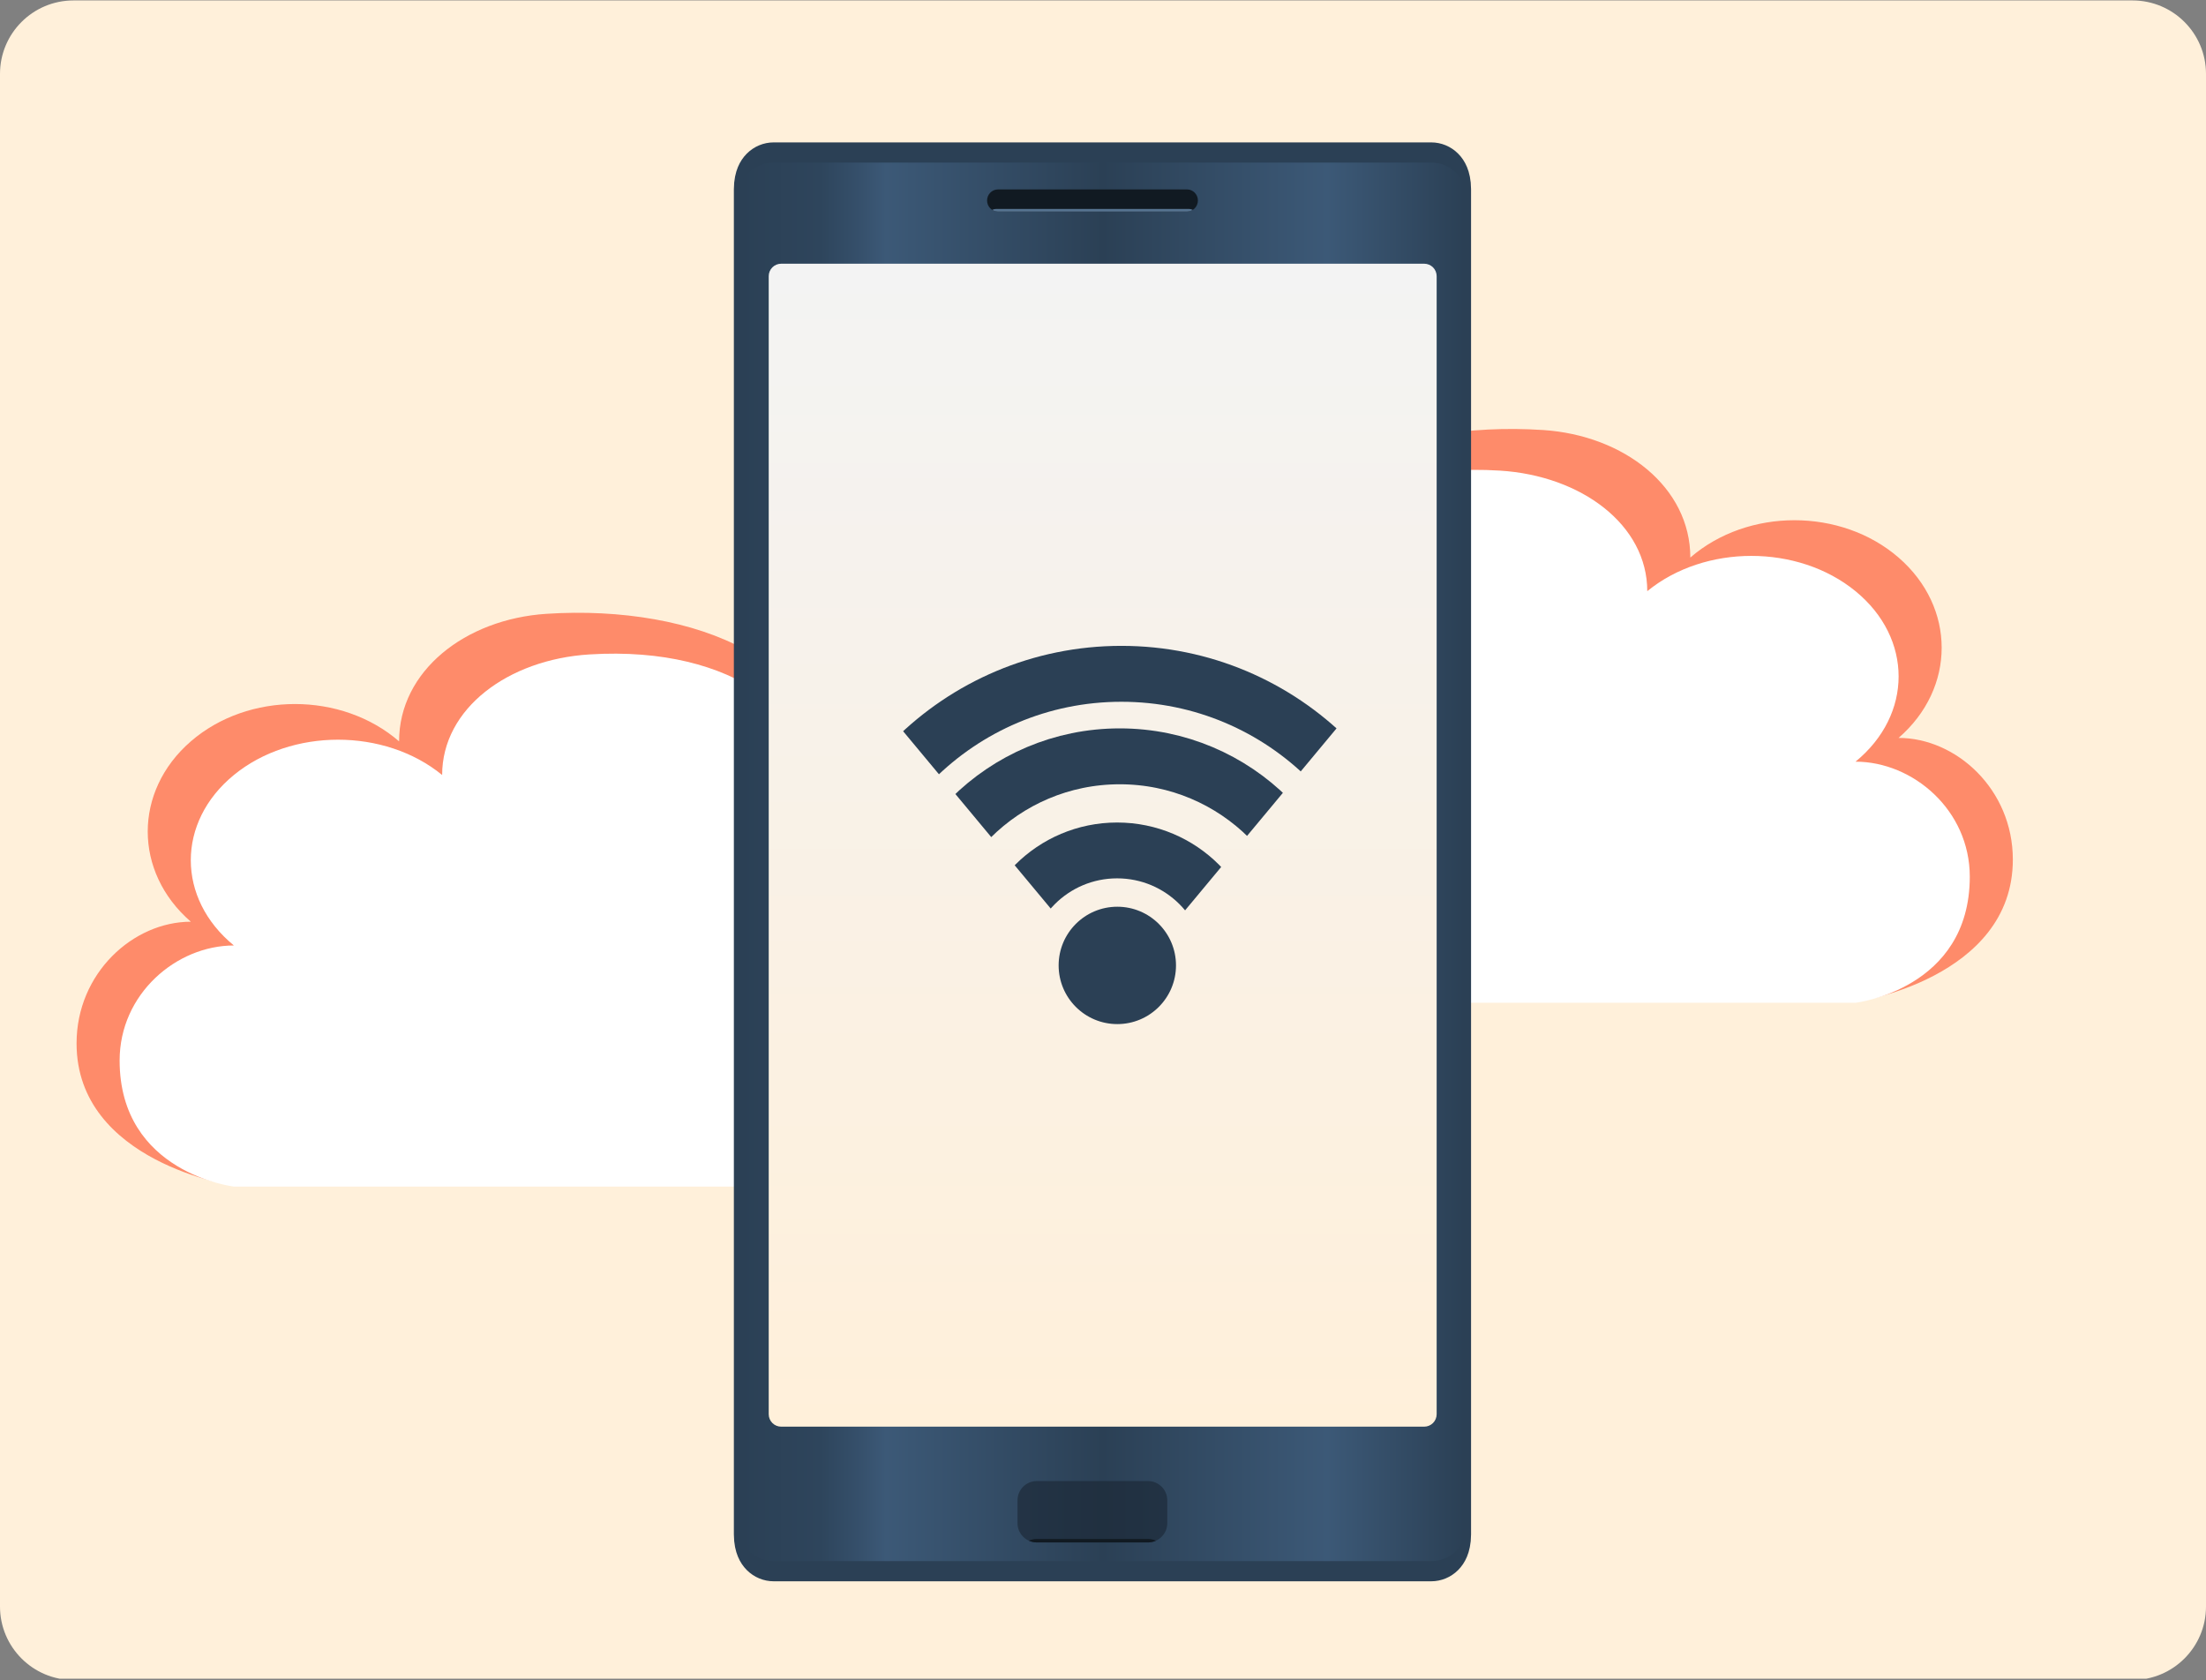
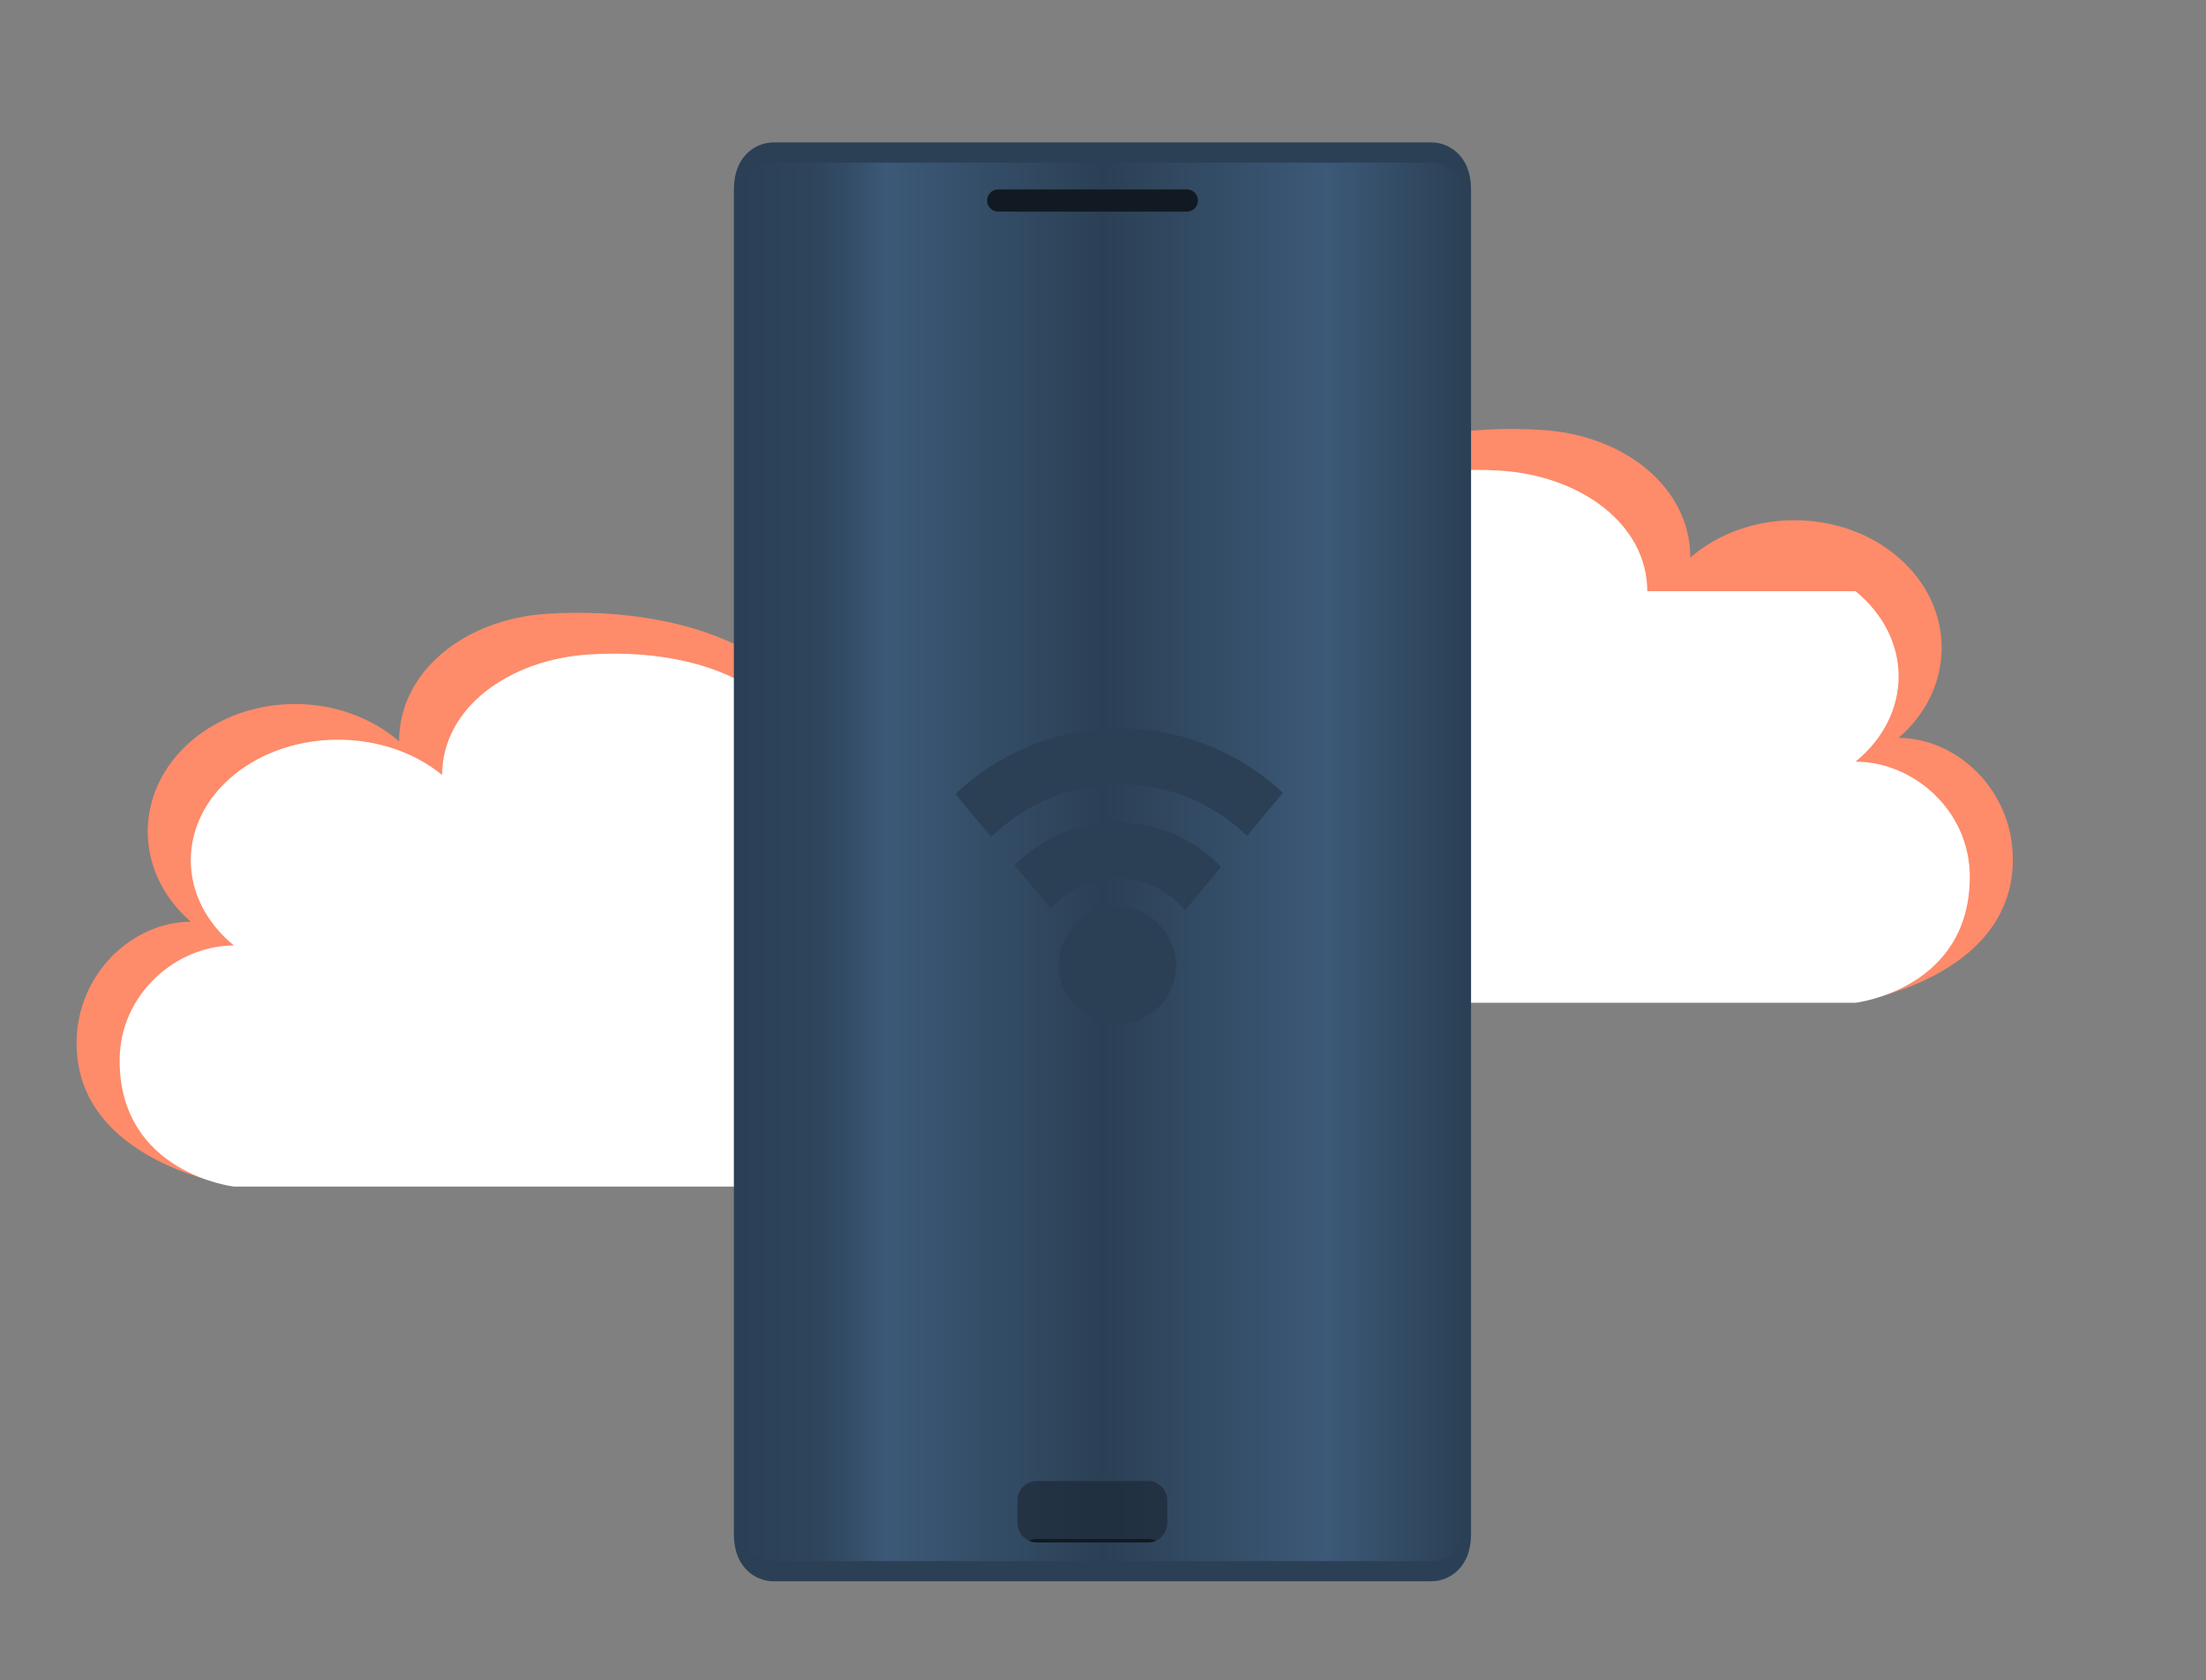
<svg xmlns="http://www.w3.org/2000/svg" width="100%" height="100%" viewBox="0 0 600 457" version="1.1" xml:space="preserve" style="fill-rule:evenodd;clip-rule:evenodd;stroke-linecap:round;stroke-linejoin:round;stroke-miterlimit:1.5;">
  <rect x="0" y="0" width="600" height="457" fill="#808080" stroke="none" />
  <g transform="matrix(1,0,0,1,-1240,-643.996)">
    <g id="AppMob-small" transform="matrix(1,0,0,0.761,2.84217e-14,643.996)">
      <rect x="1240" y="0" width="600" height="600" style="fill:none;" />
      <clipPath id="_clip1">
        <rect x="1240" y="0" width="600" height="600" />
      </clipPath>
      <g clip-path="url(#_clip1)">
        <g transform="matrix(-1.2,1.61934e-16,1.01841e-15,-1.876,3376,675.516)">
-           <path d="M1780,53.998C1780,46.267 1772.54,40 1763.34,40C1687.21,40 1372.79,40 1296.66,40C1287.46,40 1280,46.267 1280,53.998C1280,106.754 1280,293.246 1280,346.002C1280,353.733 1287.46,360 1296.66,360C1372.79,360 1687.21,360 1763.34,360C1772.54,360 1780,353.733 1780,346.002C1780,293.246 1780,106.754 1780,53.998Z" style="fill:rgb(255,240,218);" />
-         </g>
+           </g>
        <g transform="matrix(1,0,0,1.314,-271.711,48.235)">
          <g transform="matrix(0.515,0,0,0.658,915.87,-275.497)">
            <path d="M1367.74,669.372C1367.74,640.274 1402.66,618.857 1445.5,616.651C1523.93,612.613 1600.4,636.885 1587.71,687.611C1596.41,665.213 1627.83,656.683 1658.03,677.105C1691.24,699.56 1682.14,736.931 1655.97,753.468C1698.89,753.468 1706.56,777.198 1706.56,806.295C1706.56,860.2 1633.24,849.372 1633.24,849.372L1280.5,853.099C1280.5,853.099 1197.41,843.522 1197.41,794.233C1197.41,765.135 1227.38,743.93 1257.76,743.93C1227.41,723.355 1227.41,689.947 1257.76,669.372C1288.11,648.797 1337.39,648.797 1367.74,669.372Z" style="fill:rgb(254,139,106);" />
          </g>
          <g transform="matrix(0.515,0,0,0.622,927.581,-242.252)">
            <path d="M1367.74,669.372C1367.74,640.274 1402.66,618.857 1445.5,616.651C1523.93,612.613 1564.98,645.135 1564.98,674.233C1584.88,658.85 1619.87,658.488 1637.38,674.233C1666.2,700.142 1659.41,727.394 1633.24,743.93C1676.15,743.93 1711,767.554 1711,796.651C1711,850.555 1633.24,849.372 1633.24,849.372L1257.76,849.372C1257.76,849.372 1197.41,843.522 1197.41,794.233C1197.41,765.135 1227.38,743.93 1257.76,743.93C1227.41,723.355 1227.41,689.947 1257.76,669.372C1288.11,648.797 1337.39,648.797 1367.74,669.372Z" style="fill:white;" />
          </g>
        </g>
        <g transform="matrix(-1,0,0,1.314,3320,-17.461)">
          <g transform="matrix(0.515,0,0,0.658,915.87,-275.497)">
            <path d="M1367.74,669.372C1367.74,640.274 1402.66,618.857 1445.5,616.651C1523.93,612.613 1600.4,636.885 1587.71,687.611C1596.41,665.213 1627.83,656.683 1658.03,677.105C1691.24,699.56 1682.14,736.931 1655.97,753.468C1698.89,753.468 1706.56,777.198 1706.56,806.295C1706.56,860.2 1633.24,849.372 1633.24,849.372L1280.5,853.099C1280.5,853.099 1197.41,843.522 1197.41,794.233C1197.41,765.135 1227.38,743.93 1257.76,743.93C1227.41,723.355 1227.41,689.947 1257.76,669.372C1288.11,648.797 1337.39,648.797 1367.74,669.372Z" style="fill:rgb(254,139,106);" />
          </g>
          <g transform="matrix(0.515,0,0,0.622,927.581,-242.252)">
-             <path d="M1367.74,669.372C1367.74,640.274 1402.66,618.857 1445.5,616.651C1523.93,612.613 1564.98,645.135 1564.98,674.233C1584.88,658.85 1619.87,658.488 1637.38,674.233C1666.2,700.142 1659.41,727.394 1633.24,743.93C1676.15,743.93 1711,767.554 1711,796.651C1711,850.555 1633.24,849.372 1633.24,849.372L1257.76,849.372C1257.76,849.372 1197.41,843.522 1197.41,794.233C1197.41,765.135 1227.38,743.93 1257.76,743.93C1227.41,723.355 1227.41,689.947 1257.76,669.372C1288.11,648.797 1337.39,648.797 1367.74,669.372Z" style="fill:white;" />
+             <path d="M1367.74,669.372C1367.74,640.274 1402.66,618.857 1445.5,616.651C1523.93,612.613 1564.98,645.135 1564.98,674.233C1584.88,658.85 1619.87,658.488 1637.38,674.233C1666.2,700.142 1659.41,727.394 1633.24,743.93C1676.15,743.93 1711,767.554 1711,796.651C1711,850.555 1633.24,849.372 1633.24,849.372L1257.76,849.372C1257.76,849.372 1197.41,843.522 1197.41,794.233C1197.41,765.135 1227.38,743.93 1257.76,743.93C1227.41,723.355 1227.41,689.947 1257.76,669.372Z" style="fill:white;" />
          </g>
        </g>
        <g transform="matrix(0.519,0,0,1.978,1384.54,-130.037)">
          <g transform="matrix(0.742,0,0,0.832,83.474,6.386)">
            <path d="M548.952,112.44C548.952,110.323 546.219,108.293 541.354,106.796C536.489,105.299 529.891,104.458 523.011,104.458L58.613,104.458C51.733,104.458 45.135,105.299 40.27,106.796C35.405,108.293 32.672,110.323 32.672,112.44C32.672,155.669 32.672,361.375 32.672,404.604C32.672,406.721 35.405,408.752 40.27,410.249C45.135,411.746 51.733,412.587 58.613,412.587L523.011,412.587C529.891,412.587 536.489,411.746 541.354,410.249C546.219,408.752 548.952,406.721 548.952,404.604C548.952,361.375 548.952,155.669 548.952,112.44Z" style="fill:url(#_Linear2);stroke:rgb(43,64,85);stroke-width:4.38px;" />
          </g>
          <g transform="matrix(0.678,0,0,0.682,102.202,42.154)">
-             <path d="M548.952,107.755C548.952,106.881 547.94,106.042 546.137,105.423C544.335,104.805 541.89,104.458 539.341,104.458C474.936,104.458 106.688,104.458 42.283,104.458C39.734,104.458 37.289,104.805 35.487,105.423C33.684,106.042 32.672,106.881 32.672,107.755C32.672,138.739 32.672,378.305 32.672,409.289C32.672,410.164 33.684,411.003 35.487,411.621C37.289,412.239 39.734,412.587 42.283,412.587C106.688,412.587 474.936,412.587 539.341,412.587C541.89,412.587 544.335,412.239 546.137,411.621C547.94,411.003 548.952,410.164 548.952,409.289C548.952,378.305 548.952,138.739 548.952,107.755Z" style="fill:url(#_Linear3);" />
-           </g>
+             </g>
          <g transform="matrix(0.152,0,0,0.036,249.778,329.606)">
            <path d="M548.952,201.077C548.952,147.716 519.1,104.458 482.275,104.458C383.249,104.458 198.375,104.458 99.349,104.458C62.524,104.458 32.672,147.716 32.672,201.077C32.672,237.69 32.672,279.354 32.672,315.967C32.672,369.329 62.524,412.587 99.349,412.587C198.375,412.587 383.249,412.587 482.275,412.587C519.1,412.587 548.952,369.329 548.952,315.967C548.952,279.354 548.952,237.69 548.952,201.077Z" style="fill:rgb(26,38,51);fill-opacity:0.6;" />
            <clipPath id="_clip4">
              <path d="M548.952,201.077C548.952,147.716 519.1,104.458 482.275,104.458C383.249,104.458 198.375,104.458 99.349,104.458C62.524,104.458 32.672,147.716 32.672,201.077C32.672,237.69 32.672,279.354 32.672,315.967C32.672,369.329 62.524,412.587 99.349,412.587C198.375,412.587 383.249,412.587 482.275,412.587C519.1,412.587 548.952,369.329 548.952,315.967C548.952,279.354 548.952,237.69 548.952,201.077Z" />
            </clipPath>
            <g clip-path="url(#_clip4)">
              <g transform="matrix(1,0,0,1,-3.63798e-12,290.793)">
                <path d="M548.952,201.077C548.952,147.716 519.1,104.458 482.275,104.458C383.249,104.458 198.375,104.458 99.349,104.458C62.524,104.458 32.672,147.716 32.672,201.077C32.672,237.69 32.672,279.354 32.672,315.967C32.672,369.329 62.524,412.587 99.349,412.587C198.375,412.587 383.249,412.587 482.275,412.587C519.1,412.587 548.952,369.329 548.952,315.967L548.952,201.077Z" style="fill:rgb(17,26,34);" />
              </g>
            </g>
          </g>
          <g transform="matrix(0.214,0,0,0.013,231.796,98.612)">
            <path d="M548.952,258.452C548.952,173.403 536.967,104.458 522.183,104.458C433.264,104.458 148.36,104.458 59.442,104.458C44.657,104.458 32.672,173.403 32.672,258.452C32.672,258.499 32.672,258.546 32.672,258.593C32.672,343.641 44.657,412.587 59.442,412.587C148.36,412.587 433.264,412.587 522.183,412.587C536.967,412.587 548.952,343.641 548.952,258.593C548.952,258.546 548.952,258.499 548.952,258.452Z" style="fill:rgb(17,26,34);" />
            <clipPath id="_clip5">
              <path d="M548.952,258.452C548.952,173.403 536.967,104.458 522.183,104.458C433.264,104.458 148.36,104.458 59.442,104.458C44.657,104.458 32.672,173.403 32.672,258.452C32.672,258.499 32.672,258.546 32.672,258.593C32.672,343.641 44.657,412.587 59.442,412.587C148.36,412.587 433.264,412.587 522.183,412.587C536.967,412.587 548.952,343.641 548.952,258.593C548.952,258.546 548.952,258.499 548.952,258.452Z" />
            </clipPath>
            <g clip-path="url(#_clip5)">
              <g transform="matrix(1,0,0,0.836,-1.47338e-10,288.269)">
-                 <path d="M548.952,258.413C548.952,173.386 538.94,104.458 526.59,104.458C441.702,104.458 139.922,104.458 55.034,104.458C42.684,104.458 32.672,173.386 32.672,258.413C32.672,258.486 32.672,258.559 32.672,258.632C32.672,343.659 42.684,412.586 55.034,412.587C139.922,412.587 441.702,412.587 526.59,412.587C538.94,412.586 548.952,343.659 548.952,258.632C548.952,258.559 548.952,258.486 548.952,258.413Z" style="fill:rgb(86,115,144);" />
-               </g>
+                 </g>
            </g>
          </g>
        </g>
        <g transform="matrix(0.456,0,0,0.839,317.08,114.336)">
          <g transform="matrix(0.933,-0.666,0.933,0.666,-102.917,1832.75)">
            <path d="M2775.25,219.484L2675.34,157.091L2658.93,335.808L2837.64,319.401L2775.25,219.484Z" style="fill:none;" />
            <clipPath id="_clip6">
              <path d="M2775.25,219.484L2675.34,157.091L2658.93,335.808L2837.64,319.401L2775.25,219.484Z" />
            </clipPath>
            <g clip-path="url(#_clip6)">
              <g transform="matrix(0.266,0.266,-0.266,0.266,2072.72,-558.2)">
                <circle cx="2780.54" cy="550" r="139.456" style="fill:none;stroke:rgb(43,64,85);stroke-width:67.14px;" />
              </g>
              <g transform="matrix(0.483,0.483,-0.483,0.483,1589.37,-1279.92)">
                <circle cx="2780.54" cy="550" r="139.456" style="fill:none;stroke:rgb(43,64,85);stroke-width:37.01px;" />
              </g>
              <g transform="matrix(0.673,0.673,-0.673,0.673,1165.98,-1912.1)">
-                 <circle cx="2780.54" cy="550" r="139.456" style="fill:none;stroke:rgb(43,64,85);stroke-width:26.57px;" />
-               </g>
+                 </g>
            </g>
          </g>
          <g transform="matrix(1.75,0,0,1.25,415.381,-425)">
            <circle cx="1300" cy="560" r="20" style="fill:rgb(43,64,85);" />
          </g>
        </g>
      </g>
    </g>
    <g id="Background">
        </g>
  </g>
  <defs>
    <linearGradient id="_Linear2" x1="0" y1="0" x2="1" y2="0" gradientUnits="userSpaceOnUse" gradientTransform="matrix(508.777,0,0,156.562,36.633,330.736)">
      <stop offset="0" style="stop-color:rgb(43,64,85);stop-opacity:1" />
      <stop offset="0.11" style="stop-color:rgb(46,69,92);stop-opacity:1" />
      <stop offset="0.16" style="stop-color:rgb(53,79,106);stop-opacity:1" />
      <stop offset="0.2" style="stop-color:rgb(60,89,119);stop-opacity:1" />
      <stop offset="0.5" style="stop-color:rgb(43,64,85);stop-opacity:1" />
      <stop offset="0.81" style="stop-color:rgb(60,89,119);stop-opacity:1" />
      <stop offset="1" style="stop-color:rgb(43,64,85);stop-opacity:1" />
    </linearGradient>
    <linearGradient id="_Linear3" x1="0" y1="0" x2="1" y2="0" gradientUnits="userSpaceOnUse" gradientTransform="matrix(1.90086e-14,306.301,-310.434,1.87555e-14,290.812,106.286)">
      <stop offset="0" style="stop-color:rgb(243,243,243);stop-opacity:1" />
      <stop offset="1" style="stop-color:rgb(255,240,218);stop-opacity:1" />
    </linearGradient>
  </defs>
</svg>